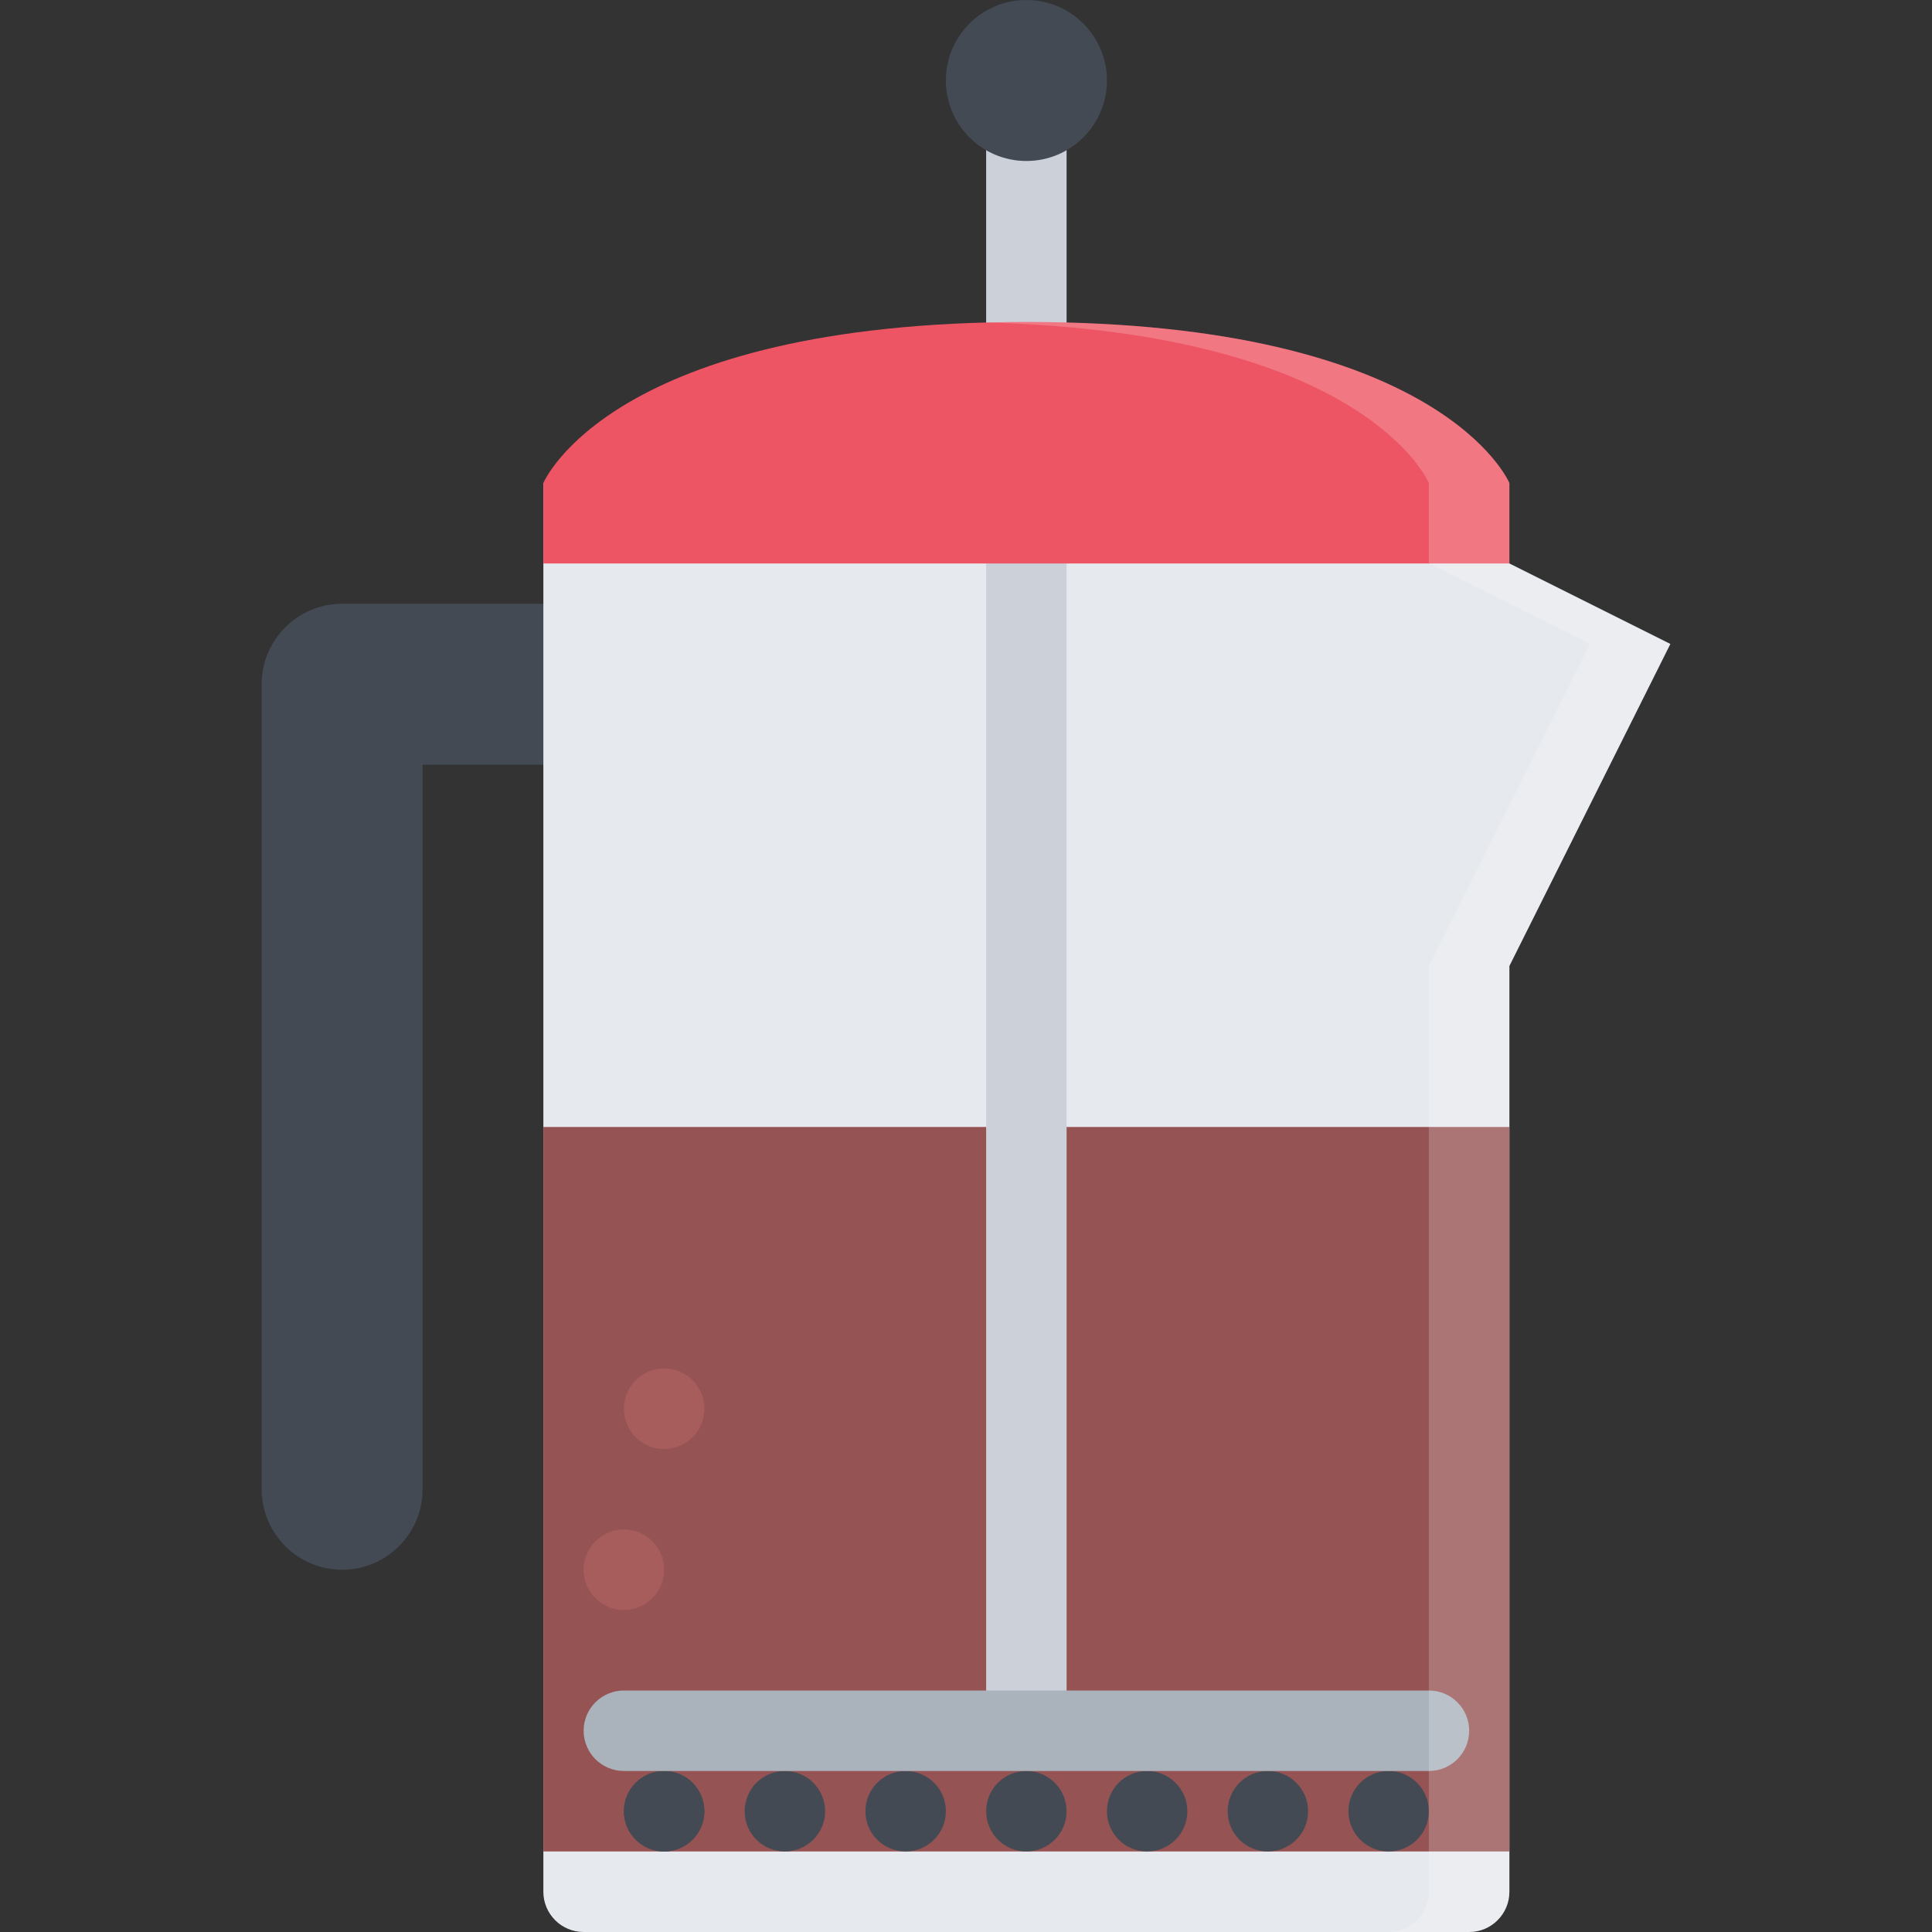
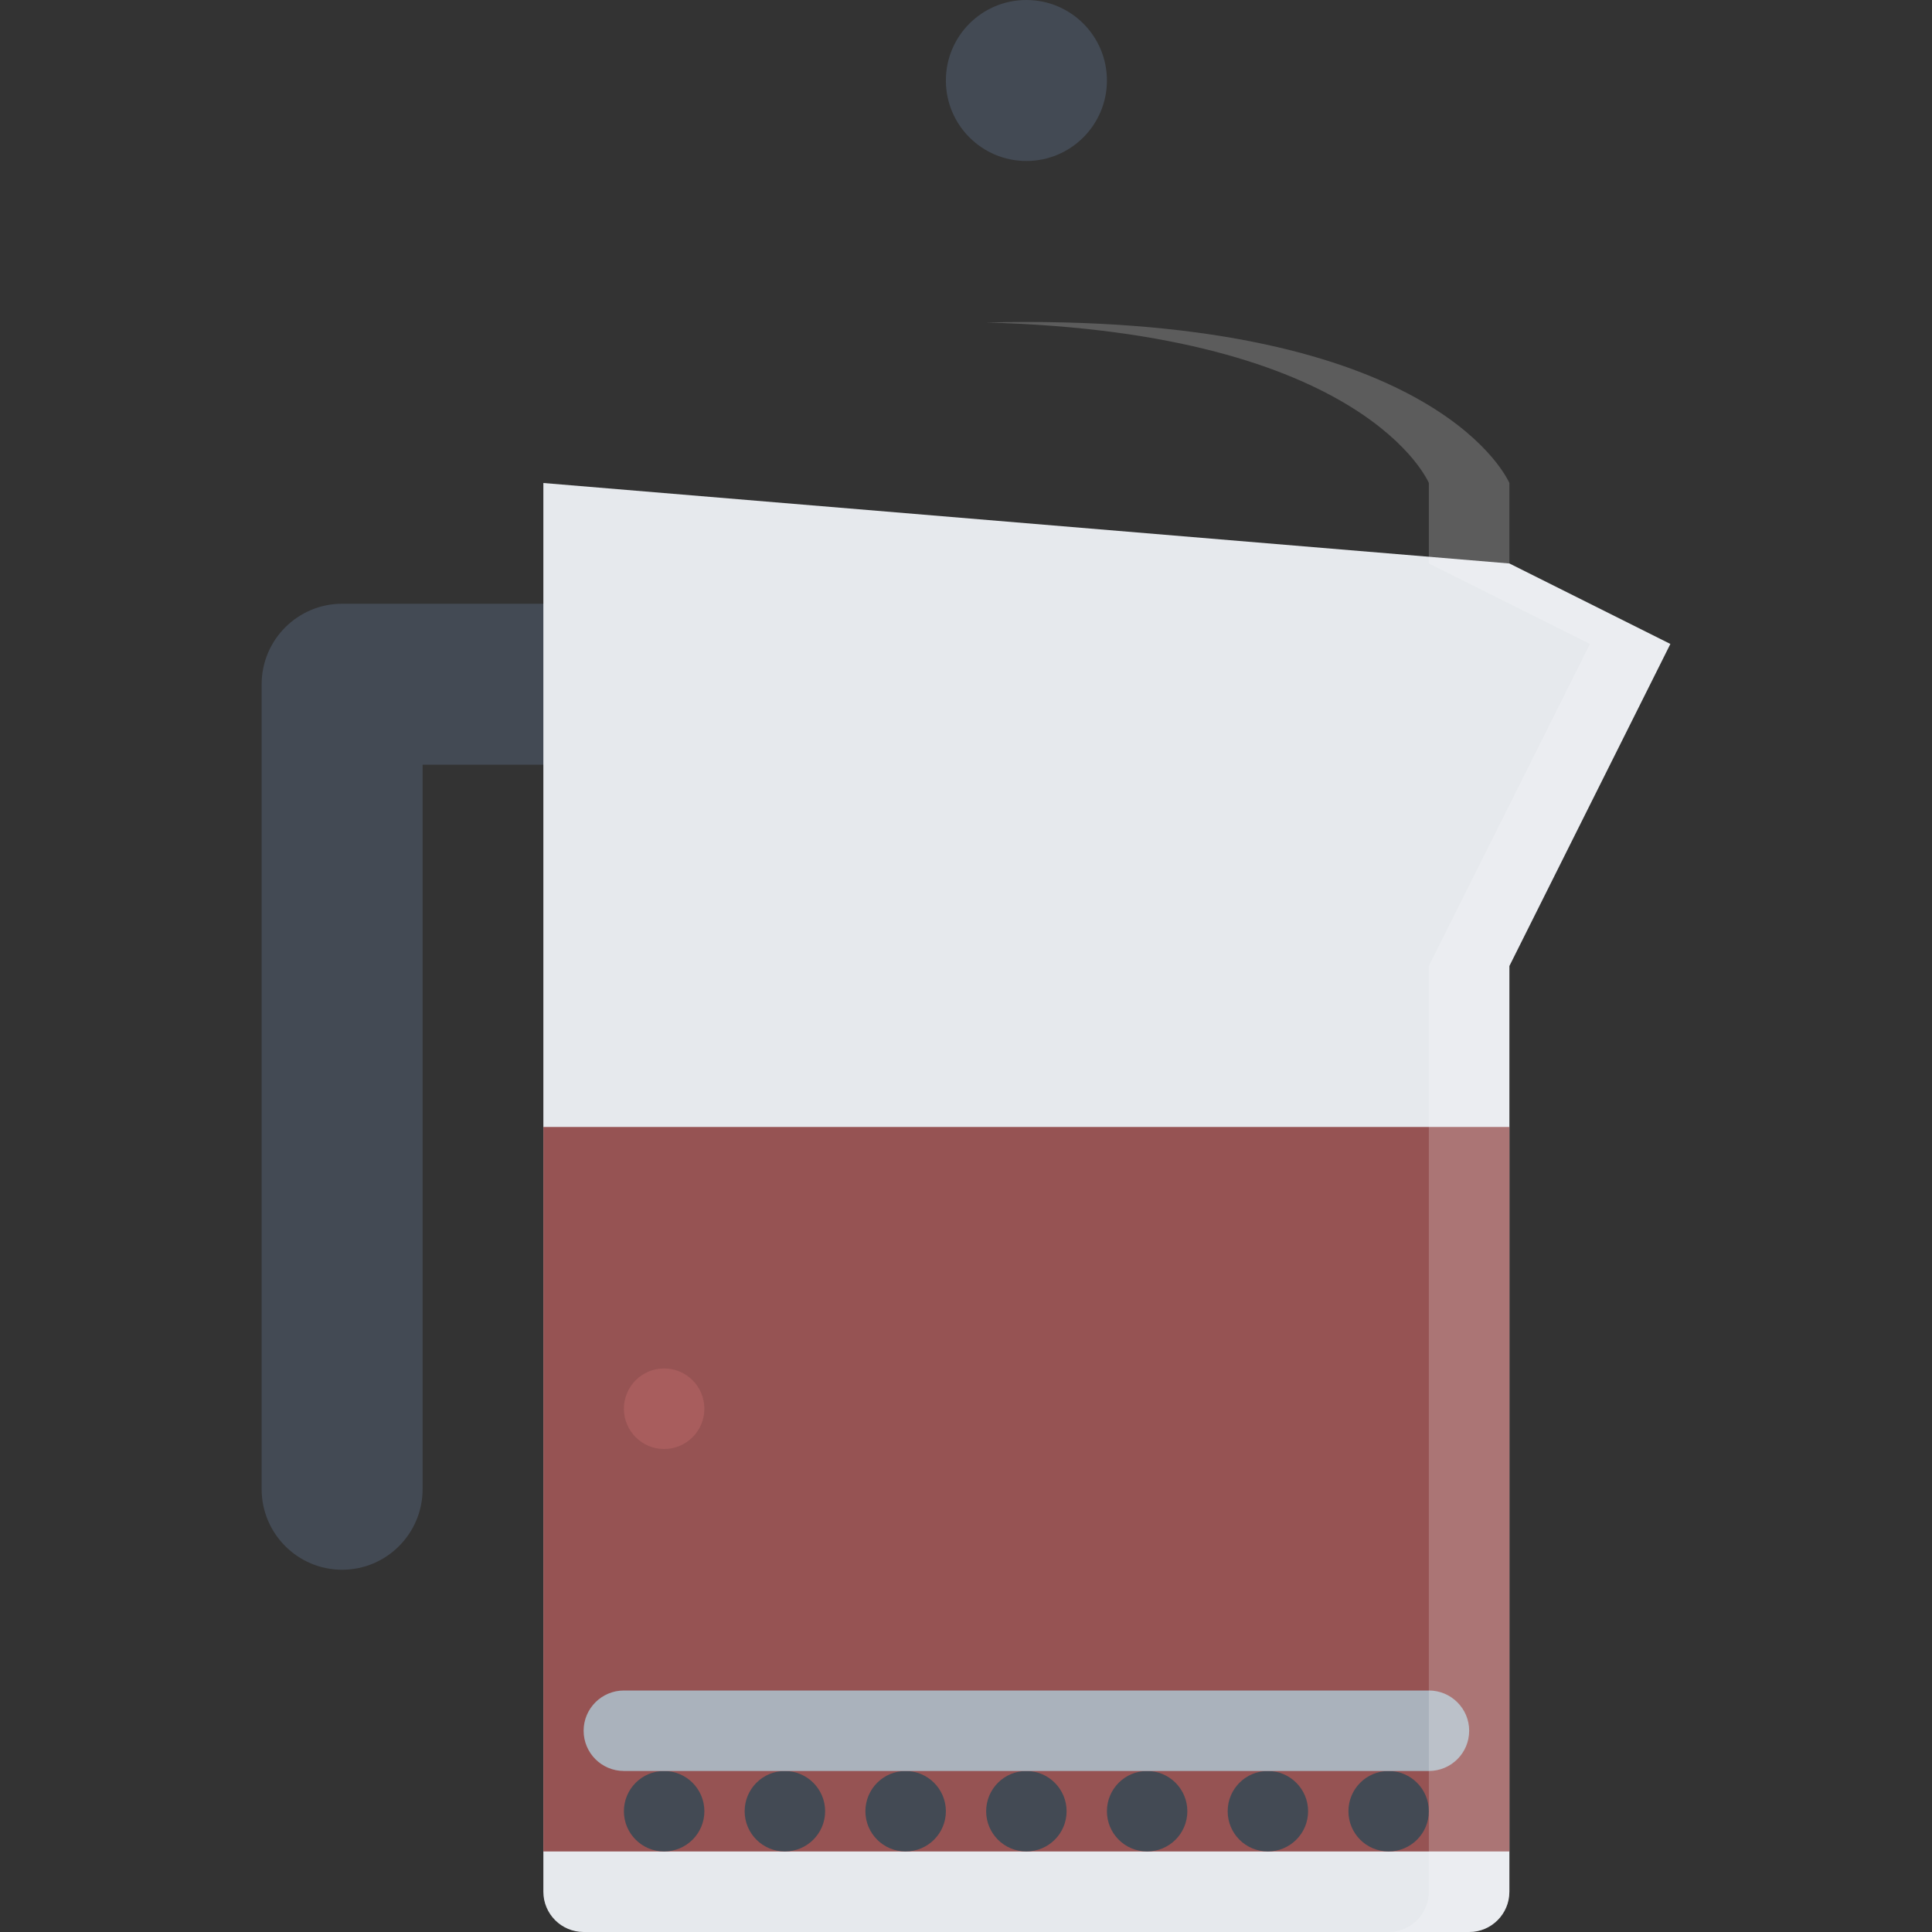
<svg xmlns="http://www.w3.org/2000/svg" version="1.1" id="Layer_1" viewBox="0 0 511.989 511.989" xml:space="preserve">
  <rect x="0" y="0" width="511.989" height="511.989" fill="#333333" stroke="none" />
  <path style="fill:#434A54;" d="M90.666,159.996h61.139v42.663h-39.812v191.989c0,11.764-9.562,21.342-21.327,21.342  c-11.766,0-21.328-9.578-21.328-21.342V181.325C69.338,169.567,78.9,159.996,90.666,159.996z" />
  <path style="fill:#E6E9ED;" d="M399.994,149.325l42.656,21.328l-42.656,85.334v245.33c0,5.891-4.781,10.672-10.656,10.672H154.664  c-5.891,0-10.672-4.781-10.672-10.672v-373.32L399.994,149.325z" />
  <rect x="143.994" y="298.654" style="fill:#965353;" width="256" height="191.99" />
  <g>
    <path style="fill:#434A54;" d="M357.34,479.99c0,5.889,4.75,10.654,10.655,10.654c5.875,0,10.656-4.766,10.656-10.654   c0-5.891-4.781-10.672-10.656-10.672C362.09,469.318,357.34,474.099,357.34,479.99z" />
    <path style="fill:#434A54;" d="M325.34,479.99c0,5.889,4.75,10.654,10.656,10.654c5.875,0,10.656-4.766,10.656-10.654   c0-5.891-4.781-10.672-10.656-10.672C330.09,469.318,325.34,474.099,325.34,479.99z" />
    <path style="fill:#434A54;" d="M293.341,479.99c0,5.889,4.75,10.654,10.655,10.654c5.875,0,10.656-4.766,10.656-10.654   c0-5.891-4.781-10.672-10.656-10.672C298.091,469.318,293.341,474.099,293.341,479.99z" />
    <path style="fill:#434A54;" d="M261.334,479.99c0,5.889,4.766,10.654,10.656,10.654c5.883,0,10.663-4.766,10.663-10.654   c0-5.891-4.78-10.672-10.663-10.672C266.099,469.318,261.334,474.099,261.334,479.99z" />
    <path style="fill:#434A54;" d="M229.334,479.99c0,5.889,4.766,10.654,10.656,10.654s10.672-4.766,10.672-10.654   c0-5.891-4.781-10.672-10.672-10.672S229.334,474.099,229.334,479.99z" />
    <path style="fill:#434A54;" d="M197.335,479.99c0,5.889,4.766,10.654,10.656,10.654s10.672-4.766,10.672-10.654   c0-5.891-4.781-10.672-10.672-10.672S197.335,474.099,197.335,479.99z" />
  </g>
  <path id="SVGCleanerId_0" style="fill:#434A54;" d="M165.336,479.99c0,5.889,4.766,10.654,10.656,10.654s10.671-4.766,10.671-10.654  c0-5.891-4.781-10.672-10.671-10.672C170.101,469.318,165.336,474.099,165.336,479.99z" />
  <g>
-     <path id="SVGCleanerId_0_1_" style="fill:#434A54;" d="M165.336,479.99c0,5.889,4.766,10.654,10.656,10.654   s10.671-4.766,10.671-10.654c0-5.891-4.781-10.672-10.671-10.672C170.101,469.318,165.336,474.099,165.336,479.99z" />
-   </g>
+     </g>
  <g>
-     <path style="fill:#A85D5D;" d="M154.664,415.99c0,5.891,4.781,10.656,10.672,10.656s10.656-4.766,10.656-10.656   s-4.766-10.672-10.656-10.672S154.664,410.099,154.664,415.99z" />
    <path style="fill:#A85D5D;" d="M165.336,373.32c0,5.891,4.766,10.672,10.656,10.672s10.671-4.781,10.671-10.672   s-4.781-10.672-10.671-10.672C170.101,362.648,165.336,367.43,165.336,373.32z" />
  </g>
-   <rect x="261.334" y="24.664" style="fill:#CCD1D9;" width="21.319" height="433.98" />
  <path style="fill:#AAB2BC;" d="M154.664,458.646c0-5.875,4.781-10.656,10.672-10.656l0,0h213.315l0,0l0,0  c5.905,0,10.687,4.781,10.687,10.656c0,5.906-4.781,10.672-10.687,10.672l0,0l0,0H165.336l0,0  C159.445,469.318,154.664,464.553,154.664,458.646z" />
  <path style="fill:#434A54;" d="M250.662,21.328c0,11.781,9.547,21.335,21.328,21.335c11.788,0,21.351-9.554,21.351-21.335  S283.779,0,271.99,0C260.209,0,250.662,9.547,250.662,21.328z" />
-   <path style="fill:#ED5564;" d="M143.992,127.997v-0.008l0,0l0,0c0.156-0.227,17.875-42.663,128.006-42.663  c110.122,0,127.84,42.437,127.996,42.663l0,0v21.335H143.992V127.997L143.992,127.997z" />
  <path style="opacity:0.2;fill:#FFFFFF;enable-background:new    ;" d="M399.994,149.325L399.994,149.325V127.99l0,0  c-0.156-0.227-17.874-42.663-127.996-42.663c-3.664,0-7.211,0.055-10.664,0.141c100.6,2.641,117.192,42.304,117.317,42.522l0,0  v21.335l0,0l42.687,21.328l-42.687,85.334v245.33c0,5.891-4.781,10.672-10.656,10.672h21.343c5.875,0,10.656-4.781,10.656-10.672  v-245.33l42.656-85.334L399.994,149.325z" />
</svg>